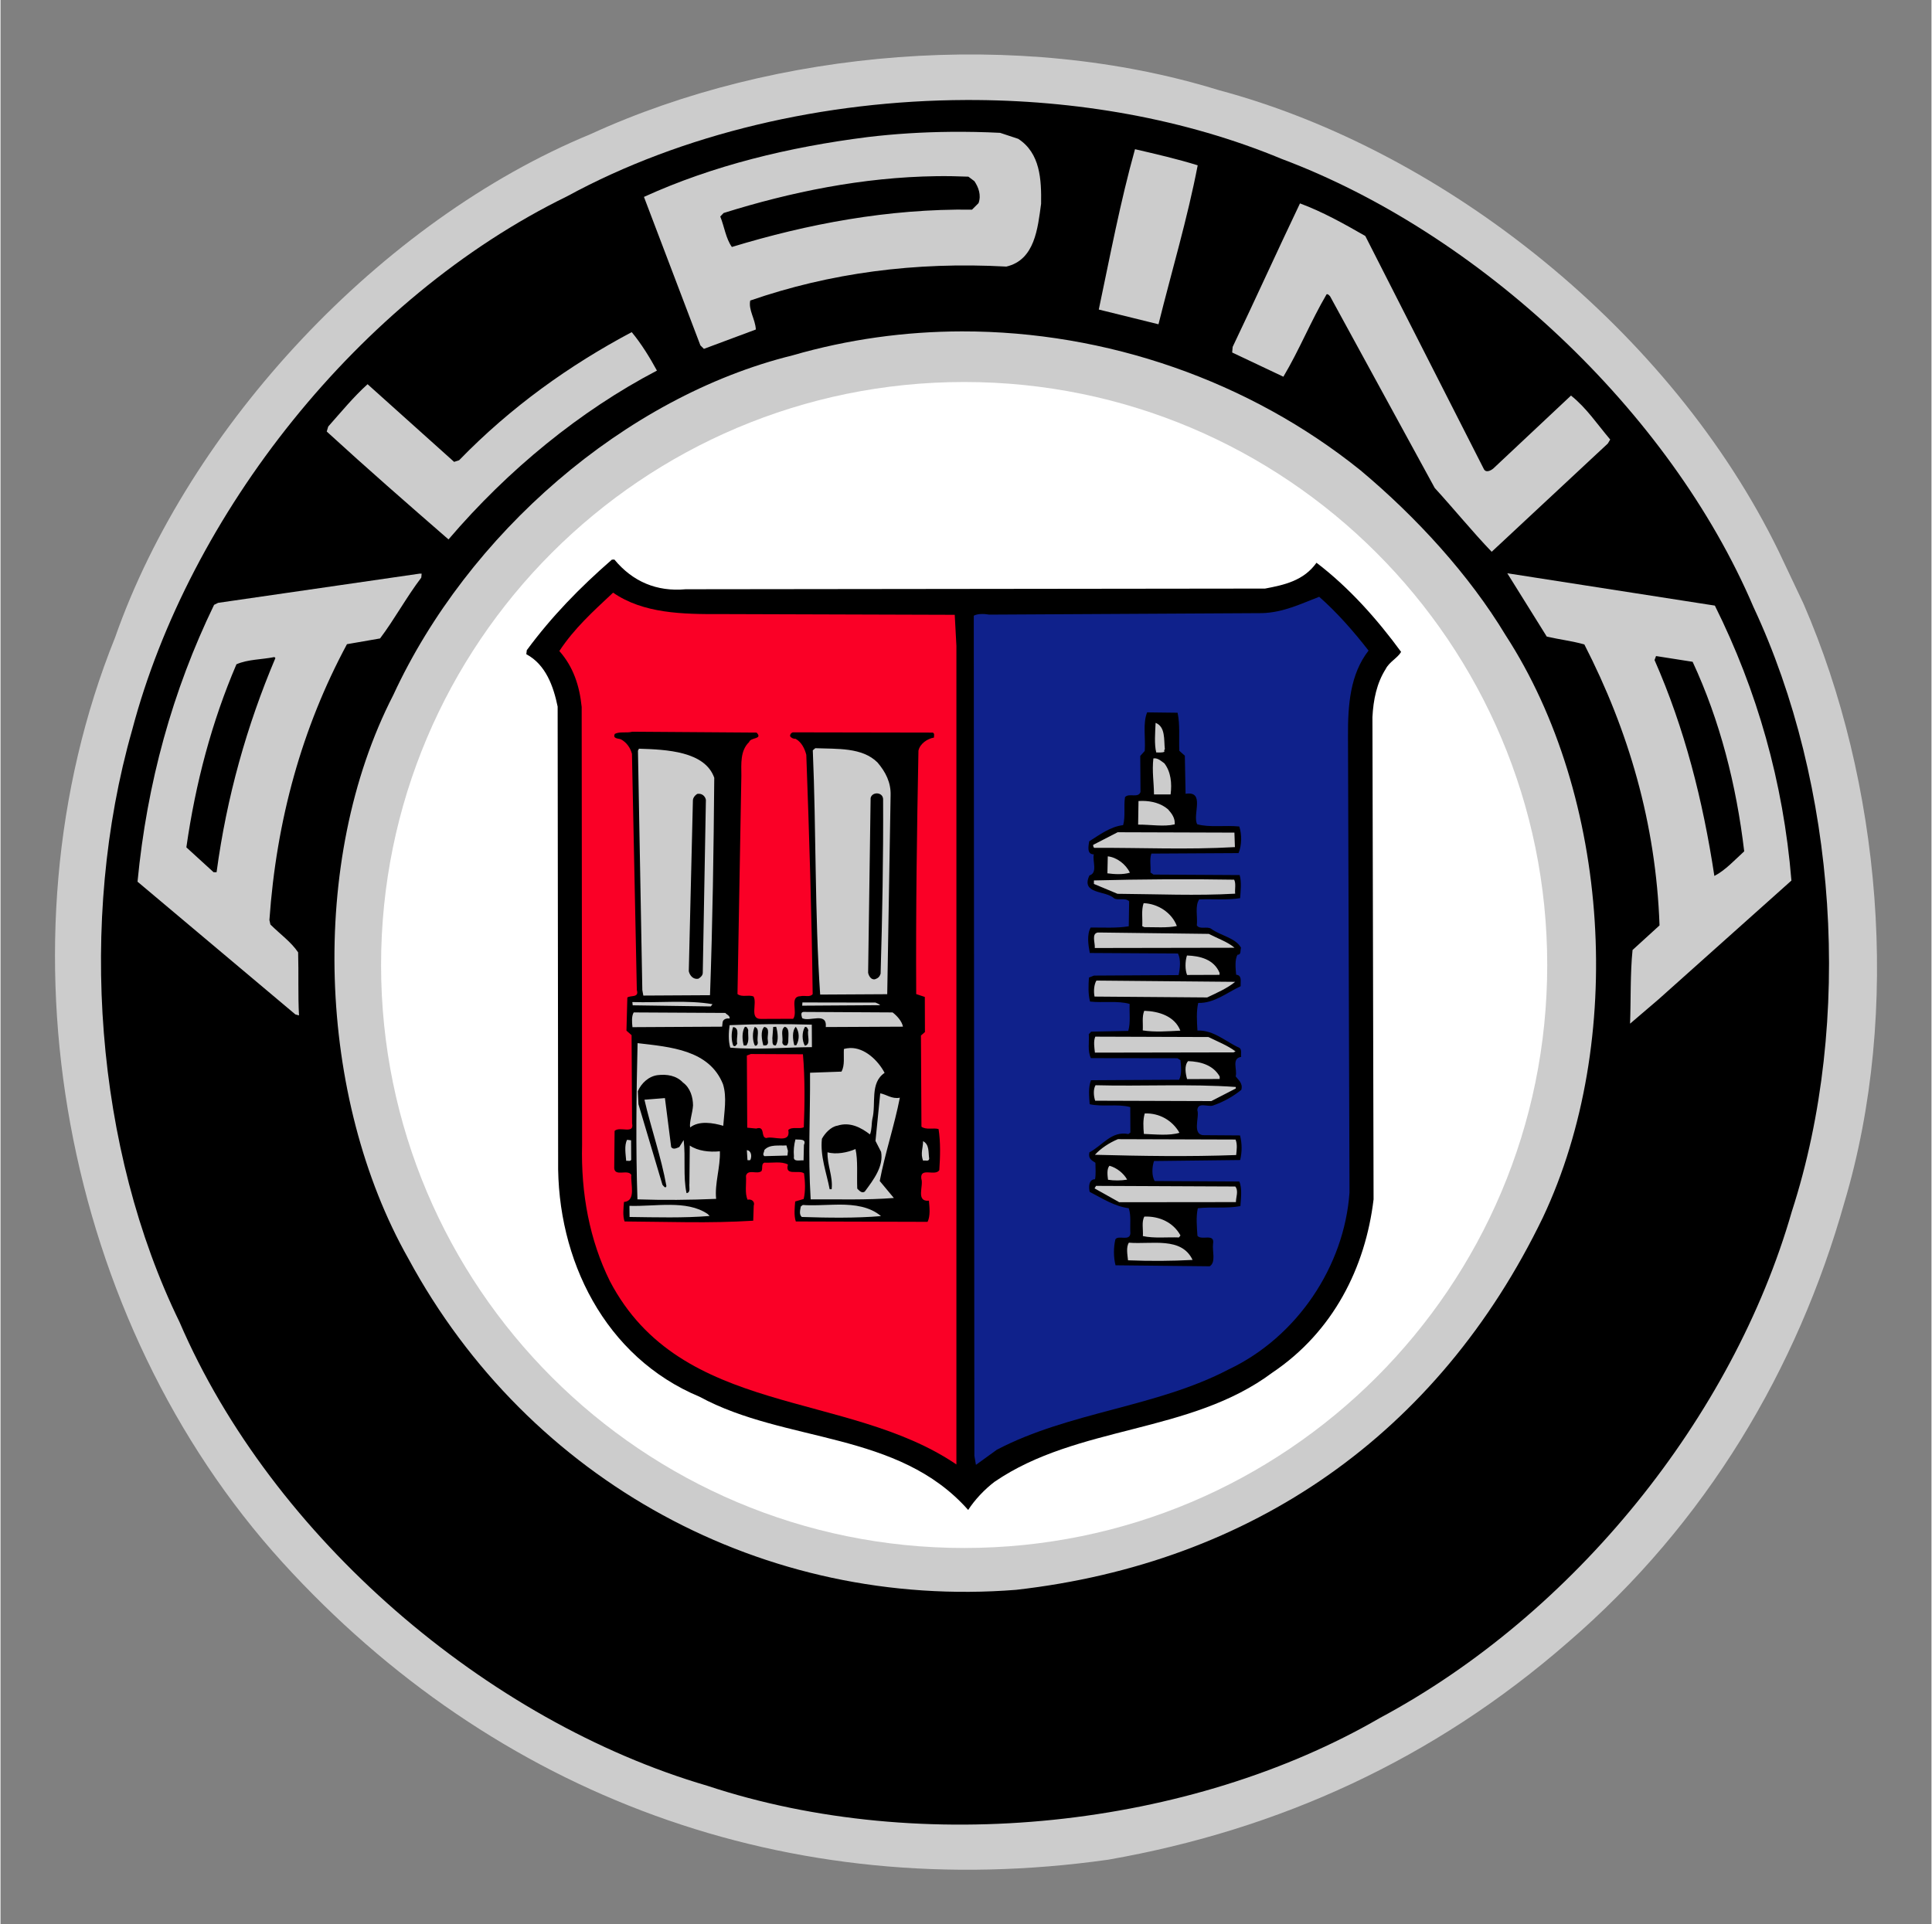
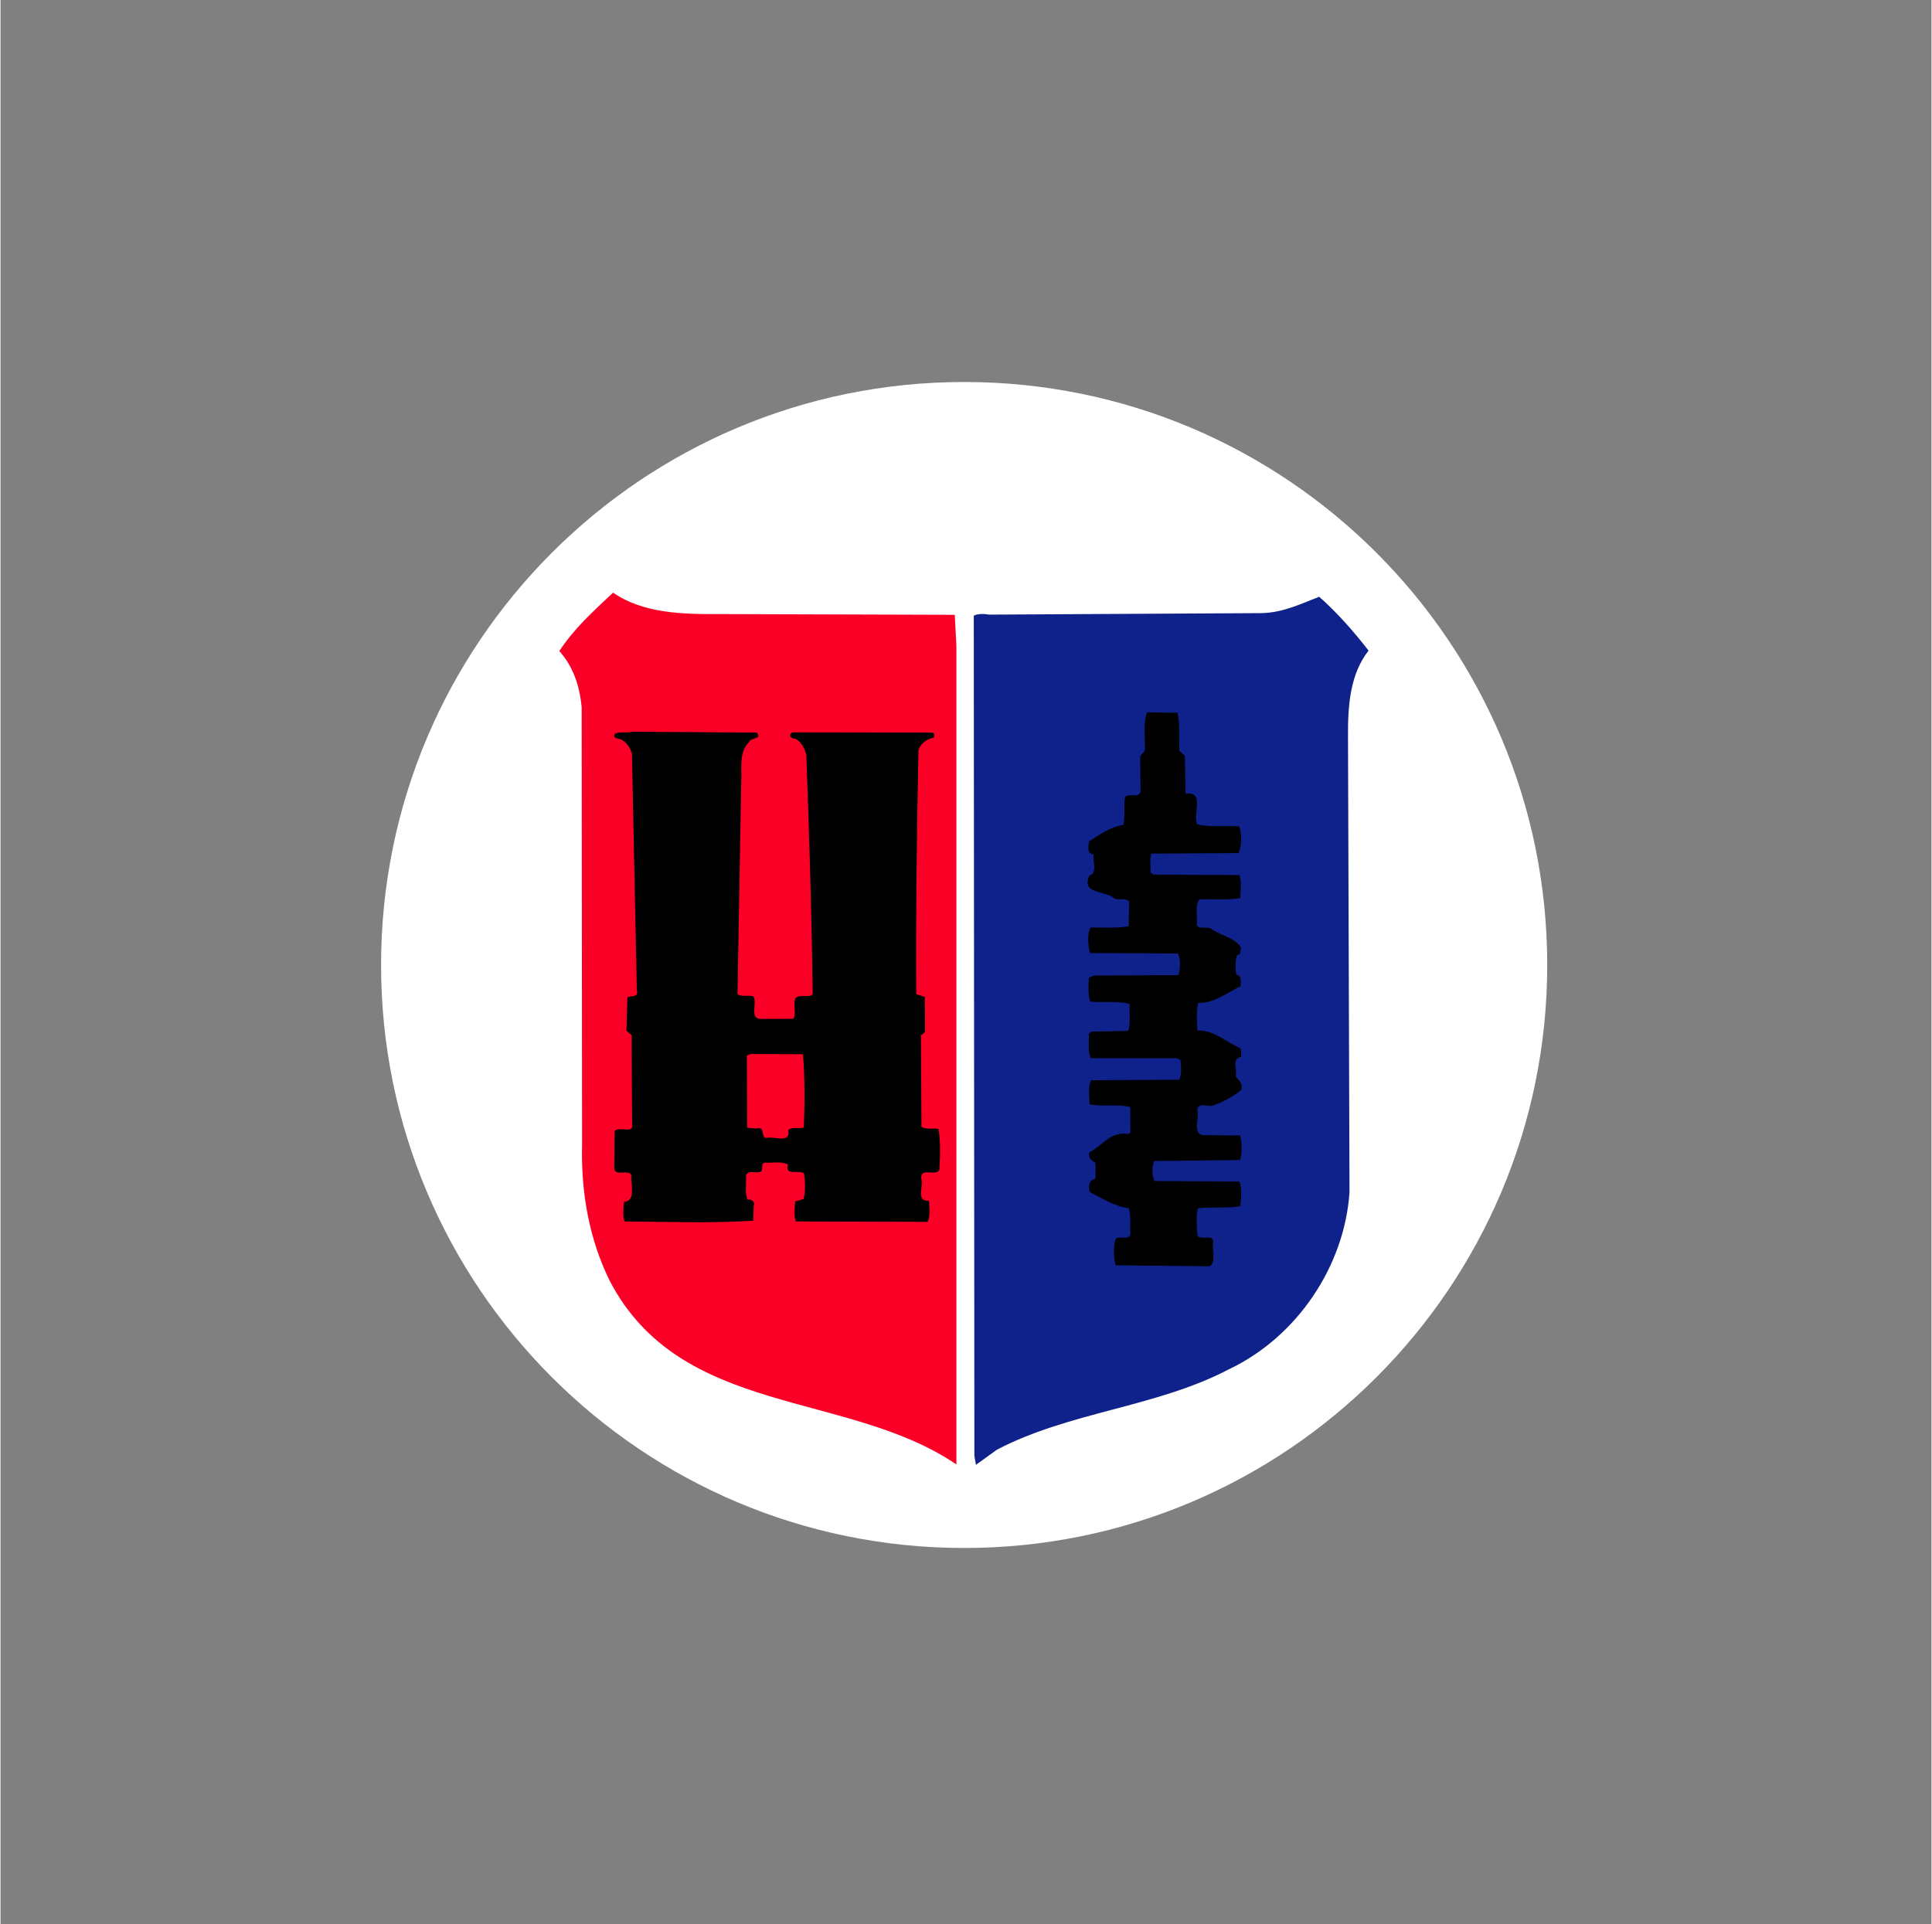
<svg xmlns="http://www.w3.org/2000/svg" version="1.0" width="771" height="768" viewBox="-13.629 -13.629 483.175 481.553" id="svg10758">
  <rect x="-13.629" y="-13.629" width="483.175" height="481.553" fill="#808080" stroke="none" />
  <defs id="defs10760" />
  <g transform="translate(-147.041,-305.215)" id="layer1">
-     <path d="M 584.554,442.652 C 603.844,487.028 609.168,544.388 594.772,592.581 C 583.097,633.996 560.38,672.715 525.46,702.728 C 492.04,731.857 453.417,749.485 410.606,756.989 C 330.475,768.33 257.149,741.039 203.952,682.567 C 149.239,622.346 131.178,527.841 162.082,451.112 C 180.587,398.259 228.67,346.746 281.053,325.157 C 327.173,303.978 388.041,298.632 438.246,314.144 C 495.217,329.37 551.602,374.669 578.34,429.531 L 584.554,442.652 L 584.554,442.652 z" id="path10566" style="fill:#cccccc;fill-rule:evenodd" />
-     <path d="M 374.976,316.613 C 339.579,316.738 304.014,325.003 275.133,340.738 C 223.022,366.21 180.59,420.311 166.351,474.269 C 152.705,522.084 157.159,579.311 178.195,622.425 C 201.422,676.427 255.162,722.374 310.258,738.488 C 364.237,756.36 431.23,748.97 478.57,721.519 C 527.296,695.44 566.877,646.129 581.633,594.8 C 597.155,546.85 592.831,487.855 572.039,443.488 C 551.095,394.358 503.354,349.885 454.008,331.363 C 429.943,321.353 402.508,316.515 374.976,316.613 z M 373.945,374.519 C 410.202,374.458 445.956,386.938 473.726,409.3 C 487.7,421.001 500.934,435.47 510.039,450.581 C 536.199,490.911 540.158,552.174 519.351,596.269 C 493.134,650.543 446.458,682.763 387.539,689.456 C 324.541,694.437 265.604,662.301 235.476,606.581 C 212.701,566.36 210.371,506.985 231.695,465.519 C 250.269,425.32 289.556,390.899 331.601,380.519 C 345.5,376.496 359.758,374.543 373.945,374.519 z" id="path10568" />
    <path d="M 374.537,678.985 C 455.114,678.985 520.436,613.663 520.436,533.085 C 520.436,452.508 455.114,387.185 374.537,387.185 C 293.96,387.185 228.636,452.508 228.636,533.085 C 228.636,613.663 293.96,678.985 374.537,678.985 L 374.537,678.985 z" id="path10572" style="fill:#ffffff;fill-rule:evenodd" />
-     <path d="M 371.07,324.581 C 364.117,324.65 357.16,325.074 350.351,325.894 C 330.693,328.383 311.663,333 294.414,340.863 L 308.539,378.019 L 309.414,378.894 L 322.414,374.05 C 322.274,371.421 320.52,369.183 321.008,366.8 C 340.893,359.924 362.164,357.048 385.101,358.3 C 392.235,356.632 392.948,348.727 393.789,342.581 C 393.883,336.568 393.605,329.934 388.07,326.331 L 383.539,324.831 C 379.403,324.619 375.242,324.54 371.07,324.581 z M 417.289,328.925 C 413.603,342.103 411.036,355.754 408.226,369.05 L 423.164,372.738 C 426.475,359.437 430.418,346.252 432.976,332.956 C 427.829,331.355 422.558,330.149 417.289,328.925 z M 367.633,335.675 C 370.277,335.639 372.938,335.69 375.601,335.8 L 377.101,336.925 C 378.11,338.422 378.875,340.416 378.133,342.425 L 376.508,344.05 C 355.456,343.789 335.302,347.651 316.414,353.394 C 314.898,351.272 314.524,348.269 313.508,345.769 L 314.351,344.894 C 331.097,339.65 349.121,335.929 367.633,335.675 z M 458.57,342.488 C 452.874,354.423 447.427,366.459 441.726,378.394 L 441.601,379.8 L 454.414,385.863 C 458.389,379.199 461.254,372.025 465.226,365.238 C 465.601,365.11 465.85,365.49 466.101,365.738 L 492.289,413.706 C 497.079,418.942 501.749,424.689 506.539,429.675 L 535.601,402.581 L 536.195,401.581 C 532.917,397.715 530.284,393.692 526.383,390.581 L 506.914,408.863 C 506.291,409.367 505.045,410.019 504.539,408.894 L 474.914,350.644 C 469.511,347.541 464.223,344.588 458.57,342.488 z M 291.351,374.706 C 275.858,382.935 261.121,393.415 248.164,406.769 L 246.914,407.175 L 225.258,387.738 C 221.766,390.889 218.653,394.68 215.414,398.331 L 215.039,399.581 C 225.24,408.924 235.057,417.493 245.508,426.581 C 260.448,409.082 278.548,394.335 297.664,384.331 C 295.892,381.084 293.747,377.576 291.351,374.706 z M 510.445,435.05 L 520.32,450.894 C 523.457,451.628 526.715,452.002 529.726,452.863 C 540.746,474.354 547.647,497.618 548.539,523.175 L 541.789,529.331 C 541.191,535.097 541.382,542.003 541.164,547.769 L 548.258,541.706 L 581.539,511.956 C 579.524,487.284 572.9,464.262 562.383,443.144 L 510.445,435.05 z M 238.289,435.144 L 187.851,442.456 L 186.851,442.956 C 176.444,464.44 170.065,487.541 167.695,512.238 L 207.195,545.456 L 208.101,545.706 C 207.824,540.697 208.037,535.187 207.883,529.925 C 206.115,527.305 203.466,525.449 200.945,522.956 L 200.695,521.831 C 202.438,496.886 208.814,473.787 220.101,452.8 L 228.383,451.363 C 231.99,446.581 234.964,441.053 238.695,436.144 L 238.789,435.144 L 238.289,435.144 z M 547.664,455.769 L 556.82,457.206 C 563.668,471.955 567.756,487.99 569.726,504.644 C 567.481,506.662 565.009,509.407 562.258,510.8 C 559.397,491.895 554.774,473.769 547.289,456.769 L 547.664,455.769 z M 201.945,456.019 L 202.195,456.269 C 195.02,473.225 190.003,491.053 187.476,509.863 L 186.726,509.863 L 179.914,503.644 C 182.205,487.593 186.258,472.276 192.445,457.831 C 195.319,456.564 198.815,456.663 201.945,456.019 z" id="path10574" style="opacity:1;fill:#cccccc;fill-opacity:1;fill-rule:evenodd;stroke-width:1;stroke-linecap:butt;stroke-linejoin:miter;marker:none;marker-start:none;marker-mid:none;marker-end:none;stroke-miterlimit:4;stroke-dasharray:none;stroke-dashoffset:0;stroke-opacity:1;visibility:visible;display:inline;overflow:visible;enable-background:accumulate" />
-     <path d="M 287.026,431.631 C 291.567,437.119 297.595,439.718 304.86,439.052 L 449.833,438.882 C 454.59,437.977 459.472,436.949 462.704,432.421 C 470.883,438.64 477.943,446.622 483.876,454.733 C 483.007,456.242 480.884,457.256 480.016,459.016 C 477.781,462.535 476.925,466.676 476.699,471.062 L 476.985,591.725 C 474.949,608.779 466.893,624.862 451.662,635.095 C 431.072,650.495 402.992,648.144 382.144,662.415 C 379.649,664.308 377.157,666.955 375.543,669.47 C 358.017,649.643 329.841,652.805 308.35,641.145 C 284.614,631.25 272.576,606.757 272.941,581.945 L 272.819,468.422 C 271.788,463.417 269.878,457.913 264.978,455.309 L 265.097,454.306 C 271.316,445.876 278.293,438.697 286.399,431.635 L 287.026,431.631 L 287.026,431.631 z" id="path10584" style="fill-rule:evenodd" />
    <path d="M 313.79,445.267 L 372.183,445.448 L 372.6,453.214 L 372.598,658.083 C 345.18,639.437 303.743,646.307 285.888,612.198 C 280.82,601.949 278.625,590.309 278.933,578.029 L 278.833,468.515 C 278.304,463.255 276.773,458.502 273.244,454.512 C 276.971,448.852 281.584,444.693 286.695,439.903 C 294.242,445.125 304.017,445.321 313.79,445.267 L 313.79,445.267 z" id="path10590" style="fill:#fa0026;fill-rule:evenodd" />
    <path d="M 463.375,440.937 C 467.782,444.797 471.944,449.537 475.729,454.401 C 471.126,460.316 470.541,467.964 470.584,475.857 L 470.962,590.005 C 469.684,608.431 457.878,626.163 440.756,634.277 C 422.64,643.774 400.844,644.896 382.726,654.393 L 377.485,658.18 L 377.097,655.928 L 376.945,445.672 C 377.818,445.166 379.446,445.158 380.827,445.401 L 449.113,445.026 C 454.377,444.871 458.749,442.717 463.375,440.937 L 463.375,440.937 z" id="path10592" style="fill:#0f218b;fill-rule:evenodd" />
    <path d="M 420.32,469.863 C 419.208,472.626 419.96,476.26 419.726,479.519 L 418.601,480.769 L 418.664,489.8 C 418.046,491.433 415.787,489.949 414.789,491.081 C 414.427,493.34 414.933,495.949 414.32,498.081 C 411.062,498.476 408.442,500.5 405.82,502.144 C 405.698,503.147 405.098,505.404 406.976,505.394 C 406.609,507.151 408.011,510.037 405.883,510.675 C 403.653,515.449 410.022,514.4 412.039,516.394 C 413.045,517.015 414.812,516.147 415.82,517.144 L 415.726,523.394 C 412.722,523.912 409.329,523.689 406.195,523.706 C 405.205,525.467 405.591,528.079 405.976,530.081 L 428.039,530.206 C 428.802,531.707 428.56,533.982 428.195,535.613 L 407.008,535.738 L 405.758,536.238 C 405.642,538.118 405.527,540.361 406.039,542.238 C 409.172,542.598 413.058,541.97 415.945,542.831 C 415.832,545.088 416.217,547.449 415.601,549.581 L 406.32,549.769 L 405.726,550.394 C 405.863,552.397 405.371,554.646 406.258,556.394 L 427.914,556.425 L 428.664,556.894 C 428.798,558.396 429.064,560.416 428.32,561.8 L 406.289,561.925 C 405.547,563.683 405.811,566.045 405.945,567.925 C 409.208,568.657 412.963,567.783 416.101,568.644 L 416.133,575.019 L 415.633,575.394 C 411.37,574.54 409.133,578.308 405.883,579.956 C 405.516,581.461 406.377,581.961 407.383,582.581 C 407.39,583.959 407.532,585.453 407.289,586.706 C 405.66,586.717 405.686,588.736 405.945,589.863 C 409.086,591.474 412.089,593.475 415.726,593.956 C 416.362,595.833 415.993,598.079 416.133,600.206 C 416.018,602.339 413.128,600.605 412.383,601.738 C 411.892,603.746 411.902,606.237 412.414,608.238 L 435.976,608.488 C 437.6,607.475 436.579,604.743 436.82,602.863 C 437.307,600.102 433.925,602.109 432.914,600.863 C 432.777,598.733 432.518,596.089 433.008,593.956 C 436.514,593.561 440.285,594.071 443.664,593.425 C 443.781,591.545 444.142,588.892 443.383,587.269 L 422.195,587.144 C 421.435,585.771 421.545,583.649 422.039,582.144 L 443.601,581.894 C 444.093,579.885 444.082,577.74 443.57,575.738 L 434.914,575.675 C 431.281,575.947 433.519,571.178 432.883,569.425 C 432.997,567.294 435.509,568.652 436.758,568.269 C 439.388,567.377 441.887,565.971 443.883,564.331 C 444.375,562.701 443.107,561.829 442.476,560.956 C 442.968,559.323 441.346,556.472 443.851,556.081 C 443.722,555.331 444.076,554.329 443.445,553.831 C 440.057,552.344 437.048,549.341 432.914,549.488 C 432.774,547.233 432.612,544.714 433.101,542.581 C 437.111,542.685 440.227,540.043 443.726,538.394 L 443.726,537.769 C 443.722,537.017 443.979,535.635 442.601,535.519 C 442.467,534.014 442.2,531.775 442.945,530.519 C 443.948,530.514 443.572,529.397 443.82,528.769 C 442.427,526.27 438.774,525.792 436.383,524.05 C 435.377,523.305 433.516,524.297 432.758,523.175 C 432.996,521.042 432.231,518.309 433.351,516.675 C 436.733,516.531 440.347,516.882 443.601,516.363 C 443.718,514.483 443.985,512.333 443.476,510.581 L 421.914,510.456 L 421.164,509.956 C 421.28,508.326 420.889,506.587 421.383,505.206 L 443.195,505.081 C 444.058,503.07 444.02,500.303 443.383,498.425 C 439.872,498.07 435.864,498.724 432.851,497.863 C 431.585,495.489 434.954,489.459 429.945,490.238 L 429.758,480.706 L 428.383,479.488 C 428.239,476.23 428.586,472.961 427.945,469.956 L 420.32,469.863 z M 291.508,474.706 C 290.132,475.09 288.381,474.604 287.133,475.238 C 286.512,476.494 288.036,476.366 288.664,476.613 C 290.046,477.357 291.03,478.737 291.414,480.238 L 292.633,539.363 C 293.27,541.364 291.006,540.607 290.258,541.238 L 290.039,549.519 L 291.32,550.644 L 291.445,572.706 C 292.087,575.587 288.316,573.351 287.07,574.613 L 286.976,583.988 C 287.239,586.115 290.372,584.113 291.258,585.613 C 291.019,587.87 292.545,592.125 289.414,592.394 C 289.298,593.896 289.061,595.894 289.57,597.269 C 300.722,597.335 310.609,597.768 321.758,597.081 L 321.883,593.331 C 322.252,592.329 321.352,591.576 320.351,591.831 C 319.59,590.207 320.082,587.835 319.945,585.831 C 320.436,584.074 322.698,585.559 323.82,584.675 C 324.193,584.046 323.695,582.804 324.57,582.55 C 326.577,582.664 328.813,582.151 330.445,583.019 C 329.585,586.032 333.217,584.242 334.476,585.238 C 334.737,587.241 334.873,589.638 334.383,591.644 L 332.258,592.269 C 332.141,593.774 331.905,595.767 332.414,597.269 L 365.383,597.363 C 366.126,595.856 365.862,593.707 365.726,592.081 C 362.345,592.35 364.456,588.334 363.82,586.581 C 363.428,583.578 367.326,586.06 368.32,584.425 C 368.552,581.041 368.651,577.4 368.133,574.144 C 366.876,573.775 364.984,574.421 363.851,573.55 L 363.726,550.738 L 364.726,549.863 L 364.695,541.081 L 362.539,540.363 C 362.425,519.562 362.711,499.632 363.101,479.456 C 363.467,477.701 365.349,476.435 366.976,476.175 C 366.974,475.674 367.198,475.173 366.695,474.925 L 331.758,474.863 C 331.382,474.865 330.879,475.361 331.008,475.863 C 331.385,476.36 331.882,476.49 332.383,476.488 C 333.892,477.356 334.654,478.985 335.039,480.488 C 335.776,500.782 336.395,520.191 336.633,540.363 C 336.011,541.245 334.602,540.638 333.601,540.894 C 330.719,540.909 333.002,544.913 331.758,546.55 L 323.633,546.581 C 320.751,546.599 322.832,542.58 321.82,540.956 C 320.565,540.463 318.953,541.232 317.82,540.363 L 318.789,485.706 C 318.771,482.7 318.482,479.443 320.726,477.3 C 321.095,476.045 324.239,476.669 322.601,474.925 L 291.508,474.706 z M 321.164,555.363 L 334.195,555.425 C 334.728,561.312 334.634,568.316 334.414,573.706 C 333.288,574.213 331.536,573.479 330.539,574.363 C 331.185,577.993 326.791,575.758 325.039,576.394 C 323.536,576.278 324.885,573.254 322.508,574.019 L 320.258,573.8 L 320.164,555.738 L 321.164,555.363 z" id="path10602" />
-     <path d="M 422.445,472.488 C 422.331,474.869 422.09,477.892 422.601,479.894 C 423.227,479.89 424.01,479.992 424.633,479.738 C 424.633,479.487 424.507,479.239 424.758,479.113 C 424.492,476.734 424.955,473.476 422.445,472.488 z M 337.289,478.831 L 336.664,479.363 C 337.525,499.406 337.143,520.196 338.508,540.488 L 355.289,540.394 L 356.133,490.644 C 356.239,487.385 354.87,484.764 352.851,482.394 C 348.996,478.58 342.801,479.052 337.289,478.831 z M 293.164,478.956 L 292.914,479.456 L 294.008,539.363 L 294.258,540.738 L 310.945,540.644 C 311.598,522.599 311.855,504.281 312.008,486.238 C 309.688,479.623 300.126,479.163 293.164,478.956 z M 422.289,481.363 C 422.159,481.354 422.024,481.378 421.883,481.394 C 421.523,484.654 422.021,487.387 422.039,490.394 L 426.195,490.394 C 426.555,487.636 426.271,484.734 424.633,482.613 C 423.861,482.068 423.201,481.427 422.289,481.363 z M 352.789,490.144 C 353.51,490.187 354.191,490.642 354.258,491.519 C 354.337,505.804 354.057,521.233 353.633,535.269 C 353.386,536.021 353.009,536.388 352.258,536.644 C 351.257,536.9 350.639,535.769 350.508,535.019 L 351.133,491.3 C 351.316,490.485 352.068,490.101 352.789,490.144 z M 308.195,490.238 C 309.12,490.244 309.8,491.002 309.914,491.769 L 309.133,535.019 C 309.136,535.648 308.663,536.142 308.039,536.519 C 306.788,536.778 305.89,535.769 305.633,534.644 L 306.664,491.925 C 306.662,491.3 307.132,490.649 307.758,490.269 C 307.898,490.237 308.063,490.237 308.195,490.238 z M 419.164,492.019 C 418.833,492.015 418.493,492.033 418.164,492.05 L 418.07,497.956 C 421.328,497.938 424.474,498.535 427.226,497.894 C 427.344,496.389 426.578,495.266 425.57,494.144 C 423.807,492.619 421.482,492.043 419.164,492.019 z M 412.945,499.863 L 406.82,503.019 C 406.822,503.27 406.819,503.519 407.07,503.769 C 418.723,503.705 430.265,504.274 442.289,503.581 L 442.164,499.956 L 412.945,499.863 z M 410.476,505.894 L 410.383,510.144 C 412.138,510.384 414.258,510.499 416.008,509.988 C 414.995,507.864 412.733,506.132 410.476,505.894 z M 424.82,511.644 C 418.806,511.677 412.708,511.769 407.008,511.925 L 407.008,512.8 L 412.914,515.269 C 422.689,515.341 432.708,515.791 442.351,515.238 C 442.223,514.11 442.608,512.738 442.101,511.738 C 436.775,511.642 430.834,511.611 424.82,511.644 z M 419.445,517.613 C 418.83,519.371 419.216,521.483 419.101,523.363 L 419.601,523.613 C 422.233,523.599 425.38,523.846 427.758,523.331 C 426.486,519.955 422.957,517.719 419.445,517.613 z M 407.976,524.956 C 406.347,525.247 407.338,527.538 407.226,528.831 L 442.195,528.769 C 440.433,527.276 437.893,526.416 435.758,525.3 L 408.32,524.956 C 408.187,524.957 408.085,524.937 407.976,524.956 z M 430.289,530.706 C 429.795,532.212 429.81,534.332 430.32,535.581 L 438.445,535.55 L 438.445,535.05 C 437.05,531.674 433.547,530.812 430.289,530.706 z M 407.633,536.988 C 407.013,537.994 406.908,539.737 407.164,540.988 L 435.351,541.206 C 437.727,540.067 440.355,538.94 442.351,537.3 L 407.633,536.988 z M 301.726,542.3 C 298.344,542.335 294.892,542.469 291.508,542.363 L 291.601,543.175 L 311.133,543.456 L 311.57,542.894 C 308.435,542.347 305.109,542.266 301.726,542.3 z M 334.07,542.456 L 334.008,543.269 L 353.539,543.144 C 353.162,542.771 352.664,542.669 352.351,542.488 L 334.07,542.456 z M 419.601,544.55 C 418.983,546.058 419.344,547.825 419.226,549.456 C 422.236,549.94 425.626,549.661 428.633,549.519 C 427.234,545.891 423.237,544.655 419.601,544.55 z M 334.32,544.831 C 333.505,544.898 333.88,545.895 334.008,546.394 C 335.892,547.387 340.267,544.727 339.914,548.613 L 359.226,548.519 C 358.968,547.143 357.701,545.762 356.633,544.956 L 334.32,544.831 z M 291.851,544.956 C 291.29,545.896 291.407,547.393 291.539,548.644 L 313.976,548.519 L 314.101,547.394 C 314.222,546.642 315.099,546.367 315.851,546.488 C 315.972,545.736 315.102,545.517 314.789,545.081 L 291.851,544.956 z M 326.039,547.894 C 322.625,547.913 319.234,547.999 315.851,548.144 C 315.611,549.9 315.497,552.018 316.008,553.769 C 322.723,554.367 329.869,553.679 336.445,553.644 L 336.414,548.019 C 332.905,547.913 329.453,547.875 326.039,547.894 z M 319.789,548.55 C 320.174,548.504 320.396,549.035 320.508,549.363 C 320.389,550.617 320.879,552.23 320.008,553.238 L 319.383,553.238 C 319,551.862 318.888,549.87 319.633,548.613 C 319.695,548.581 319.734,548.557 319.789,548.55 z M 327.508,548.55 C 327.892,549.928 328.16,551.948 327.414,553.206 C 326.287,553.338 326.668,552.082 326.539,551.456 L 326.758,548.581 L 327.508,548.55 z M 329.633,548.55 C 330.888,548.793 330.533,550.672 330.539,551.8 C 330.541,552.301 330.538,552.798 330.164,553.175 C 329.538,553.429 329.041,552.927 329.039,552.425 C 329.282,551.171 328.509,549.307 329.633,548.55 z M 332.414,548.55 C 333.298,549.799 333.406,551.665 332.539,553.175 L 332.039,553.175 C 331.655,551.797 331.417,549.559 332.414,548.55 z M 322.133,548.581 C 323.513,548.95 322.626,551.111 322.883,552.363 C 323.011,552.738 322.668,553.487 322.164,553.238 C 321.531,551.99 321.514,549.838 322.133,548.581 z M 324.508,548.581 C 326.138,548.823 325.157,550.829 325.414,551.956 C 325.543,552.581 325.414,553.08 324.914,553.206 L 324.289,553.206 C 323.905,551.829 323.511,549.59 324.508,548.581 z M 334.82,548.581 C 335.205,548.537 335.428,549.066 335.539,549.394 C 335.171,550.65 336.322,552.913 334.695,553.3 C 333.937,552.049 333.919,549.904 334.664,548.644 C 334.726,548.612 334.765,548.588 334.82,548.581 z M 316.726,548.613 C 318.607,548.853 317.374,551.391 317.758,552.769 C 317.51,553.146 317.262,553.642 316.758,553.269 C 316.25,551.894 316.232,549.993 316.726,548.613 z M 407.351,551.019 C 406.854,552.149 407.124,553.767 407.258,555.019 L 441.945,554.956 L 442.445,554.706 C 440.432,553.214 437.923,552.23 435.664,551.113 L 407.351,551.019 z M 292.82,552.644 C 292.515,565.426 292.342,578.834 292.789,591.738 C 299.18,591.954 305.961,591.902 312.476,591.613 C 312.079,587.732 313.561,583.716 313.414,579.706 C 310.783,579.972 307.895,579.637 305.883,578.269 L 305.789,587.769 C 305.667,588.648 306.198,590.043 305.07,590.175 C 304.171,586.046 304.877,581.276 304.351,576.894 L 303.258,578.644 C 302.632,578.898 301.732,579.394 301.226,578.644 L 299.664,566.394 L 294.539,566.8 C 296.207,574.057 298.745,581.165 300.039,588.425 C 299.792,589.18 299.289,588.33 299.039,588.081 L 293.039,567.925 L 292.883,564.675 C 293.749,562.663 295.629,560.908 297.883,560.644 C 300.137,560.38 302.525,560.743 304.164,562.488 C 306.05,563.856 306.685,566.234 306.695,568.238 C 306.581,570.117 305.719,572.487 305.976,573.738 C 308.222,571.972 311.747,572.591 314.258,573.331 C 314.49,569.947 315.216,566.177 314.195,562.925 C 310.765,554.299 300.971,553.601 292.82,552.644 z M 346.008,553.863 C 345.495,553.879 344.961,553.953 344.445,554.113 C 344.33,556.117 344.719,558.135 343.851,559.769 L 335.976,560.05 C 336.04,571.576 335.444,580.339 336.133,591.738 C 343.524,591.698 349.931,591.933 356.945,591.394 L 353.414,587.144 C 354.754,580.12 357.104,573.198 358.445,566.3 C 356.442,566.688 355.044,565.45 353.539,565.206 L 352.351,577.113 L 353.758,579.863 C 354.405,583.493 351.902,586.781 349.664,589.8 C 348.914,590.305 348.293,589.549 347.789,589.05 C 347.646,585.669 347.994,582.024 347.351,579.144 C 345.351,580.033 342.484,580.573 340.351,579.956 C 340.244,583.214 341.74,585.946 341.383,589.206 L 340.883,589.206 C 340.108,585.078 338.469,580.969 338.945,576.581 C 339.69,575.199 341.193,573.561 342.82,573.3 C 345.948,572.282 348.712,573.746 350.976,575.488 C 351.47,574.232 351.327,572.867 351.57,571.613 C 352.552,567.724 350.887,562.607 354.633,560.081 C 352.97,556.912 349.594,553.749 346.008,553.863 z M 430.57,557.144 C 429.574,558.276 429.938,560.269 430.32,561.644 L 438.476,561.613 L 438.476,560.988 C 436.833,558.115 433.701,557.252 430.57,557.144 z M 407.414,563.175 C 406.794,564.181 406.937,565.925 407.32,567.05 L 436.383,567.144 L 442.508,563.988 L 442.508,563.613 C 431.101,562.799 418.818,563.487 407.414,563.175 z M 419.726,570.238 C 419.235,571.871 419.374,573.736 419.508,575.363 C 422.391,575.471 425.911,575.846 428.414,575.081 C 426.643,571.957 423.361,570.093 419.726,570.238 z M 413.008,576.675 C 410.885,577.564 408.752,578.946 407.258,580.581 C 418.91,580.893 430.825,581.085 442.601,580.644 C 442.721,579.517 442.951,577.894 442.445,576.769 L 413.008,576.675 z M 332.32,576.738 C 331.952,578.121 331.812,579.486 331.945,580.988 C 331.703,582.493 333.474,581.867 334.351,581.988 L 334.445,578.113 C 335.188,576.479 333.198,576.86 332.32,576.738 z M 290.195,576.831 C 289.45,578.215 289.842,580.486 289.976,582.113 C 290.351,581.986 290.978,582.332 291.226,581.831 L 291.195,576.956 L 290.195,576.831 z M 364.258,577.175 C 364.268,578.804 363.528,580.333 364.289,582.081 C 364.789,581.83 365.668,582.427 365.789,581.55 C 365.529,579.921 365.892,578.041 364.258,577.175 z M 330.07,578.238 C 328.192,578.372 325.909,577.884 324.539,579.394 C 324.542,579.895 323.942,580.552 324.57,580.925 L 330.32,580.769 L 330.445,579.613 L 330.07,578.238 z M 320.164,579.425 L 320.32,581.925 C 320.571,581.922 320.946,582.051 321.07,581.8 C 321.441,580.918 321.292,579.547 320.164,579.425 z M 410.914,583.331 C 410.167,584.086 410.409,585.829 410.539,586.831 C 412.043,587.075 413.818,587.059 415.32,586.8 C 414.433,585.174 412.67,583.823 410.914,583.331 z M 407.539,588.363 L 407.164,588.988 L 413.351,592.456 L 442.539,592.425 C 442.531,591.171 443.267,589.641 442.383,588.519 L 407.539,588.363 z M 343.351,593.05 C 342.807,593.049 342.272,593.069 341.726,593.081 C 339.106,593.143 336.515,593.32 334.164,593.144 L 333.664,593.519 C 333.542,594.271 333.159,595.52 333.914,596.144 C 340.432,596.359 347.465,596.459 353.726,595.925 C 350.904,593.542 347.165,593.061 343.351,593.05 z M 300.976,593.113 C 297.546,593.084 293.985,593.47 290.789,593.363 L 290.82,596.144 C 297.337,596.232 304.464,596.429 310.851,595.894 L 310.351,595.394 C 307.71,593.592 304.407,593.141 300.976,593.113 z M 419.633,596.05 C 418.889,597.306 419.374,599.296 419.258,600.925 C 422.017,601.538 425.282,601.16 428.289,601.269 L 428.664,600.769 C 426.893,597.519 423.39,595.903 419.633,596.05 z M 415.758,602.581 C 415.014,603.713 415.405,605.61 415.539,606.988 C 421.179,607.207 426.433,607.172 431.695,606.894 C 428.906,601.02 421.526,603.052 415.758,602.581 z" id="path10600" style="opacity:1;fill:#cccccc;fill-opacity:1;fill-rule:evenodd;stroke-width:1;stroke-linecap:butt;stroke-linejoin:miter;marker:none;marker-start:none;marker-mid:none;marker-end:none;stroke-miterlimit:4;stroke-dasharray:none;stroke-dashoffset:0;stroke-opacity:1;visibility:visible;display:inline;overflow:visible;enable-background:accumulate" />
  </g>
</svg>